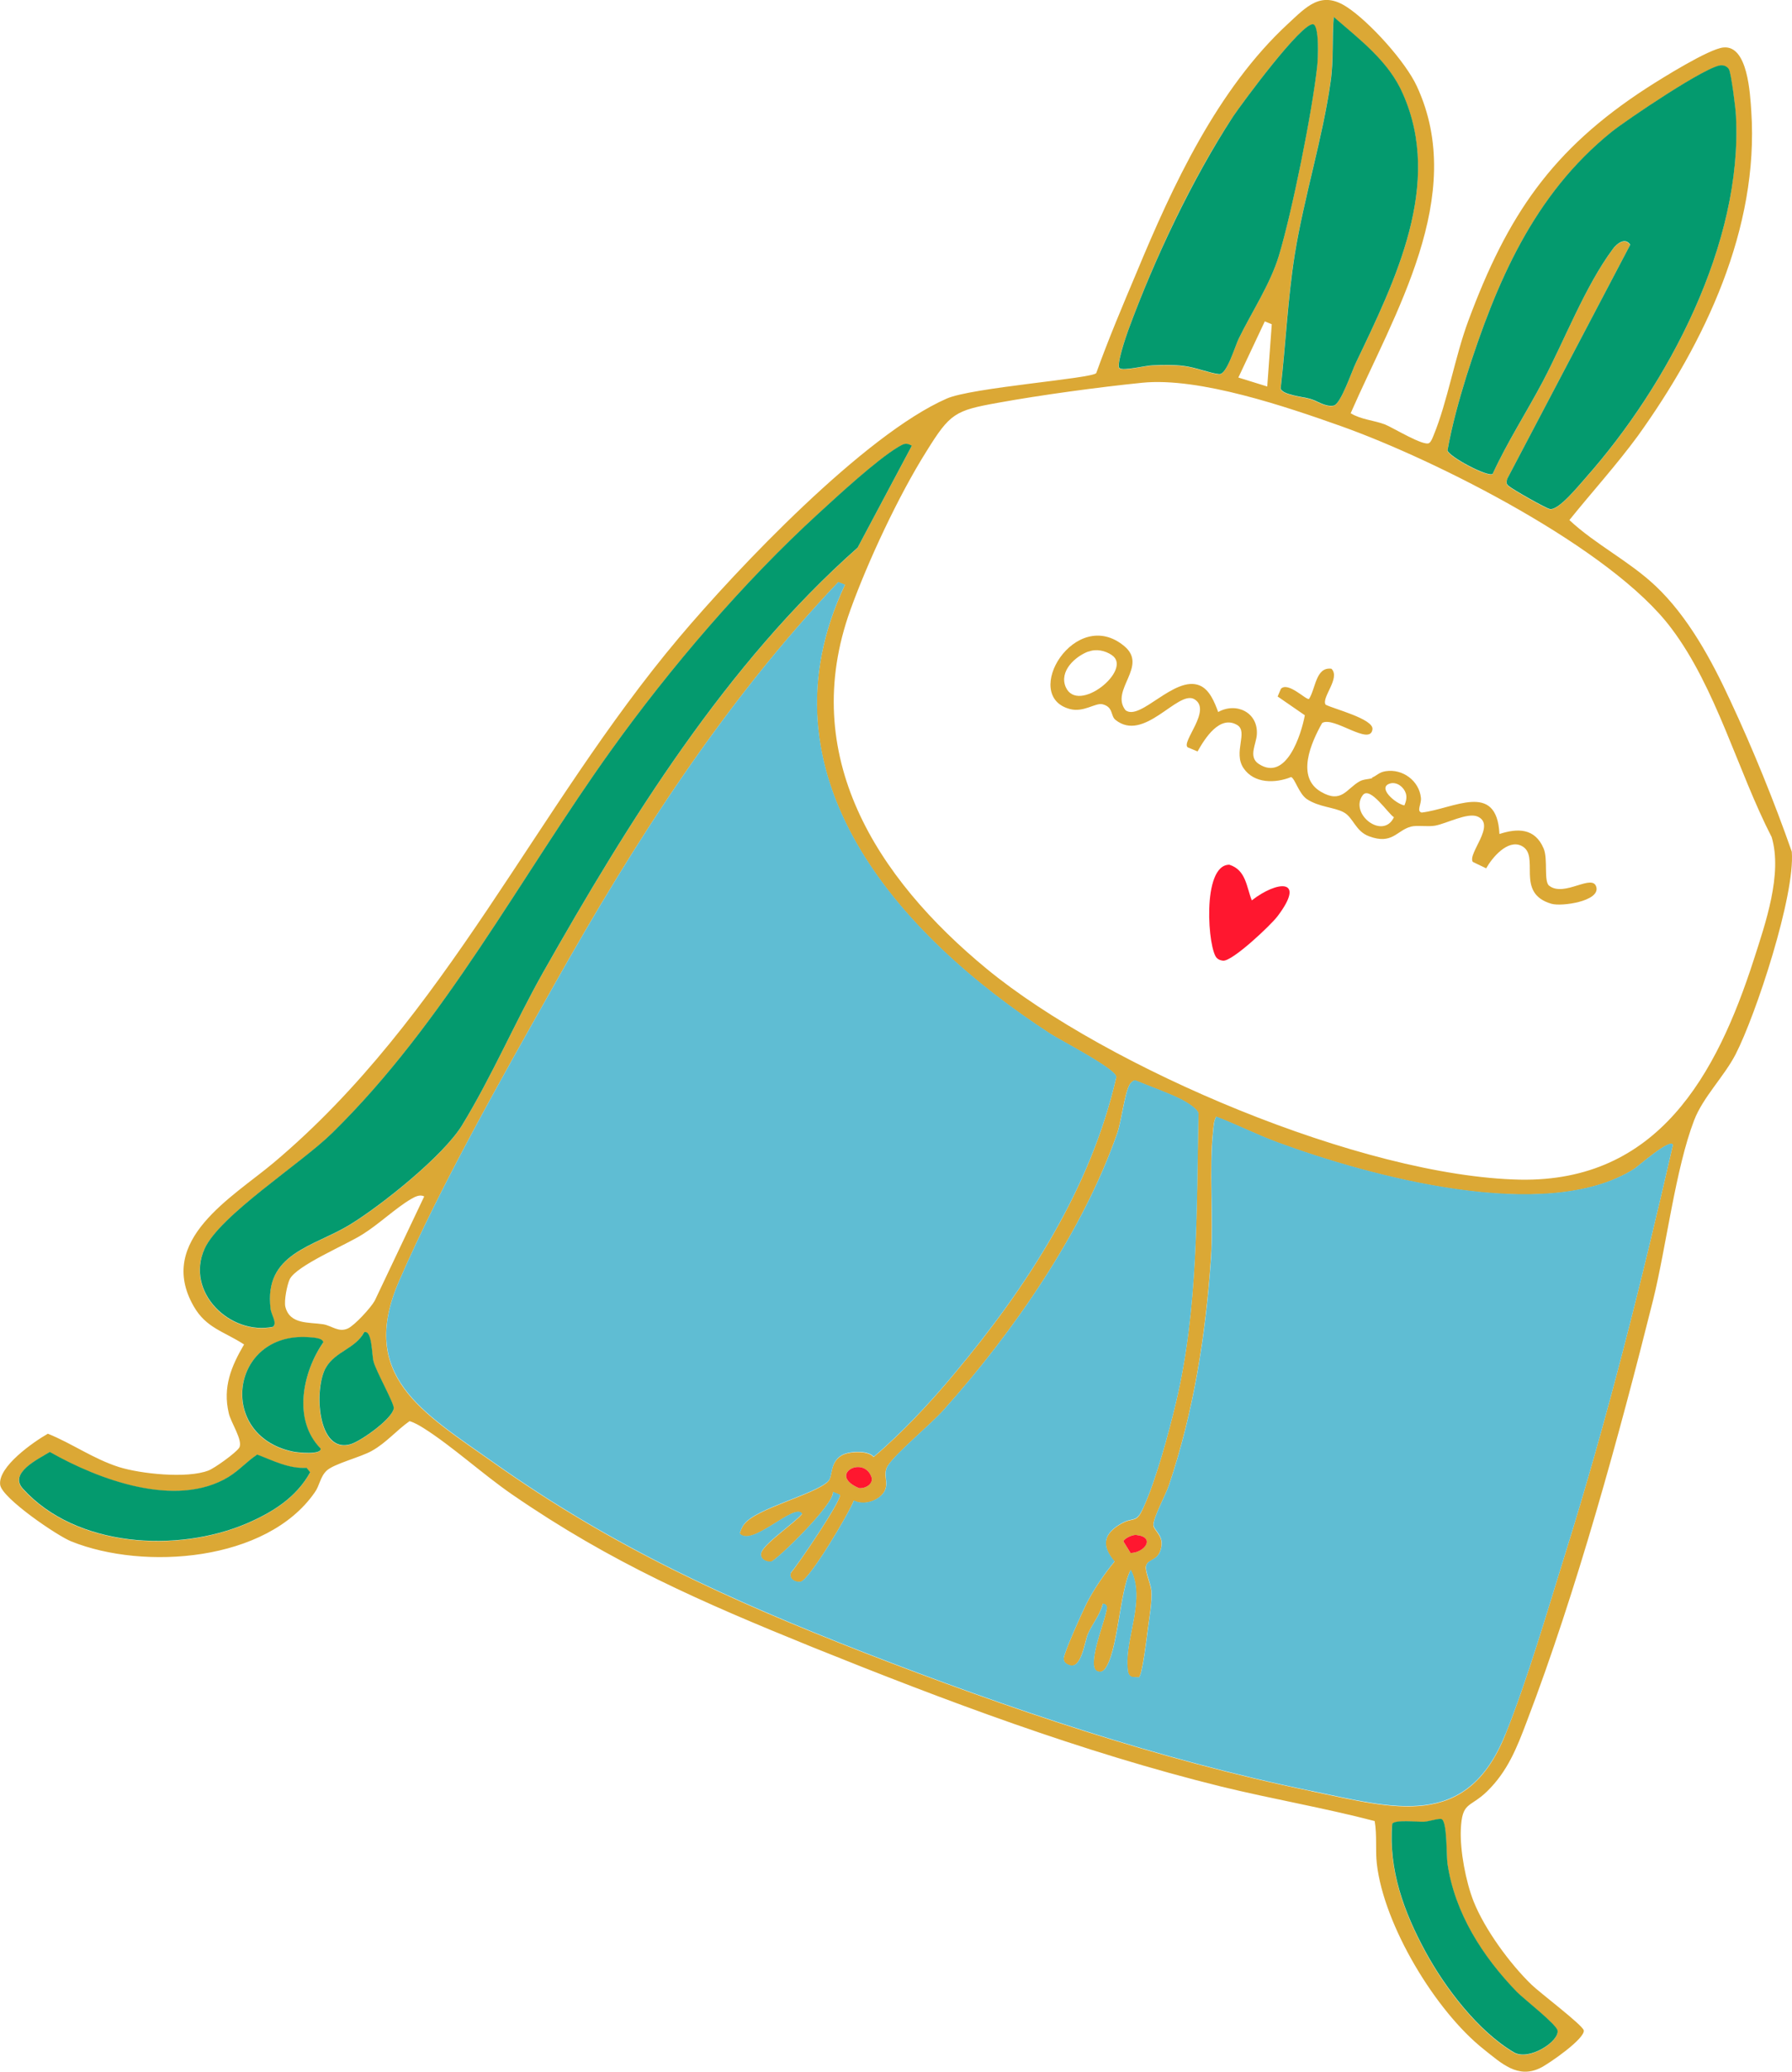
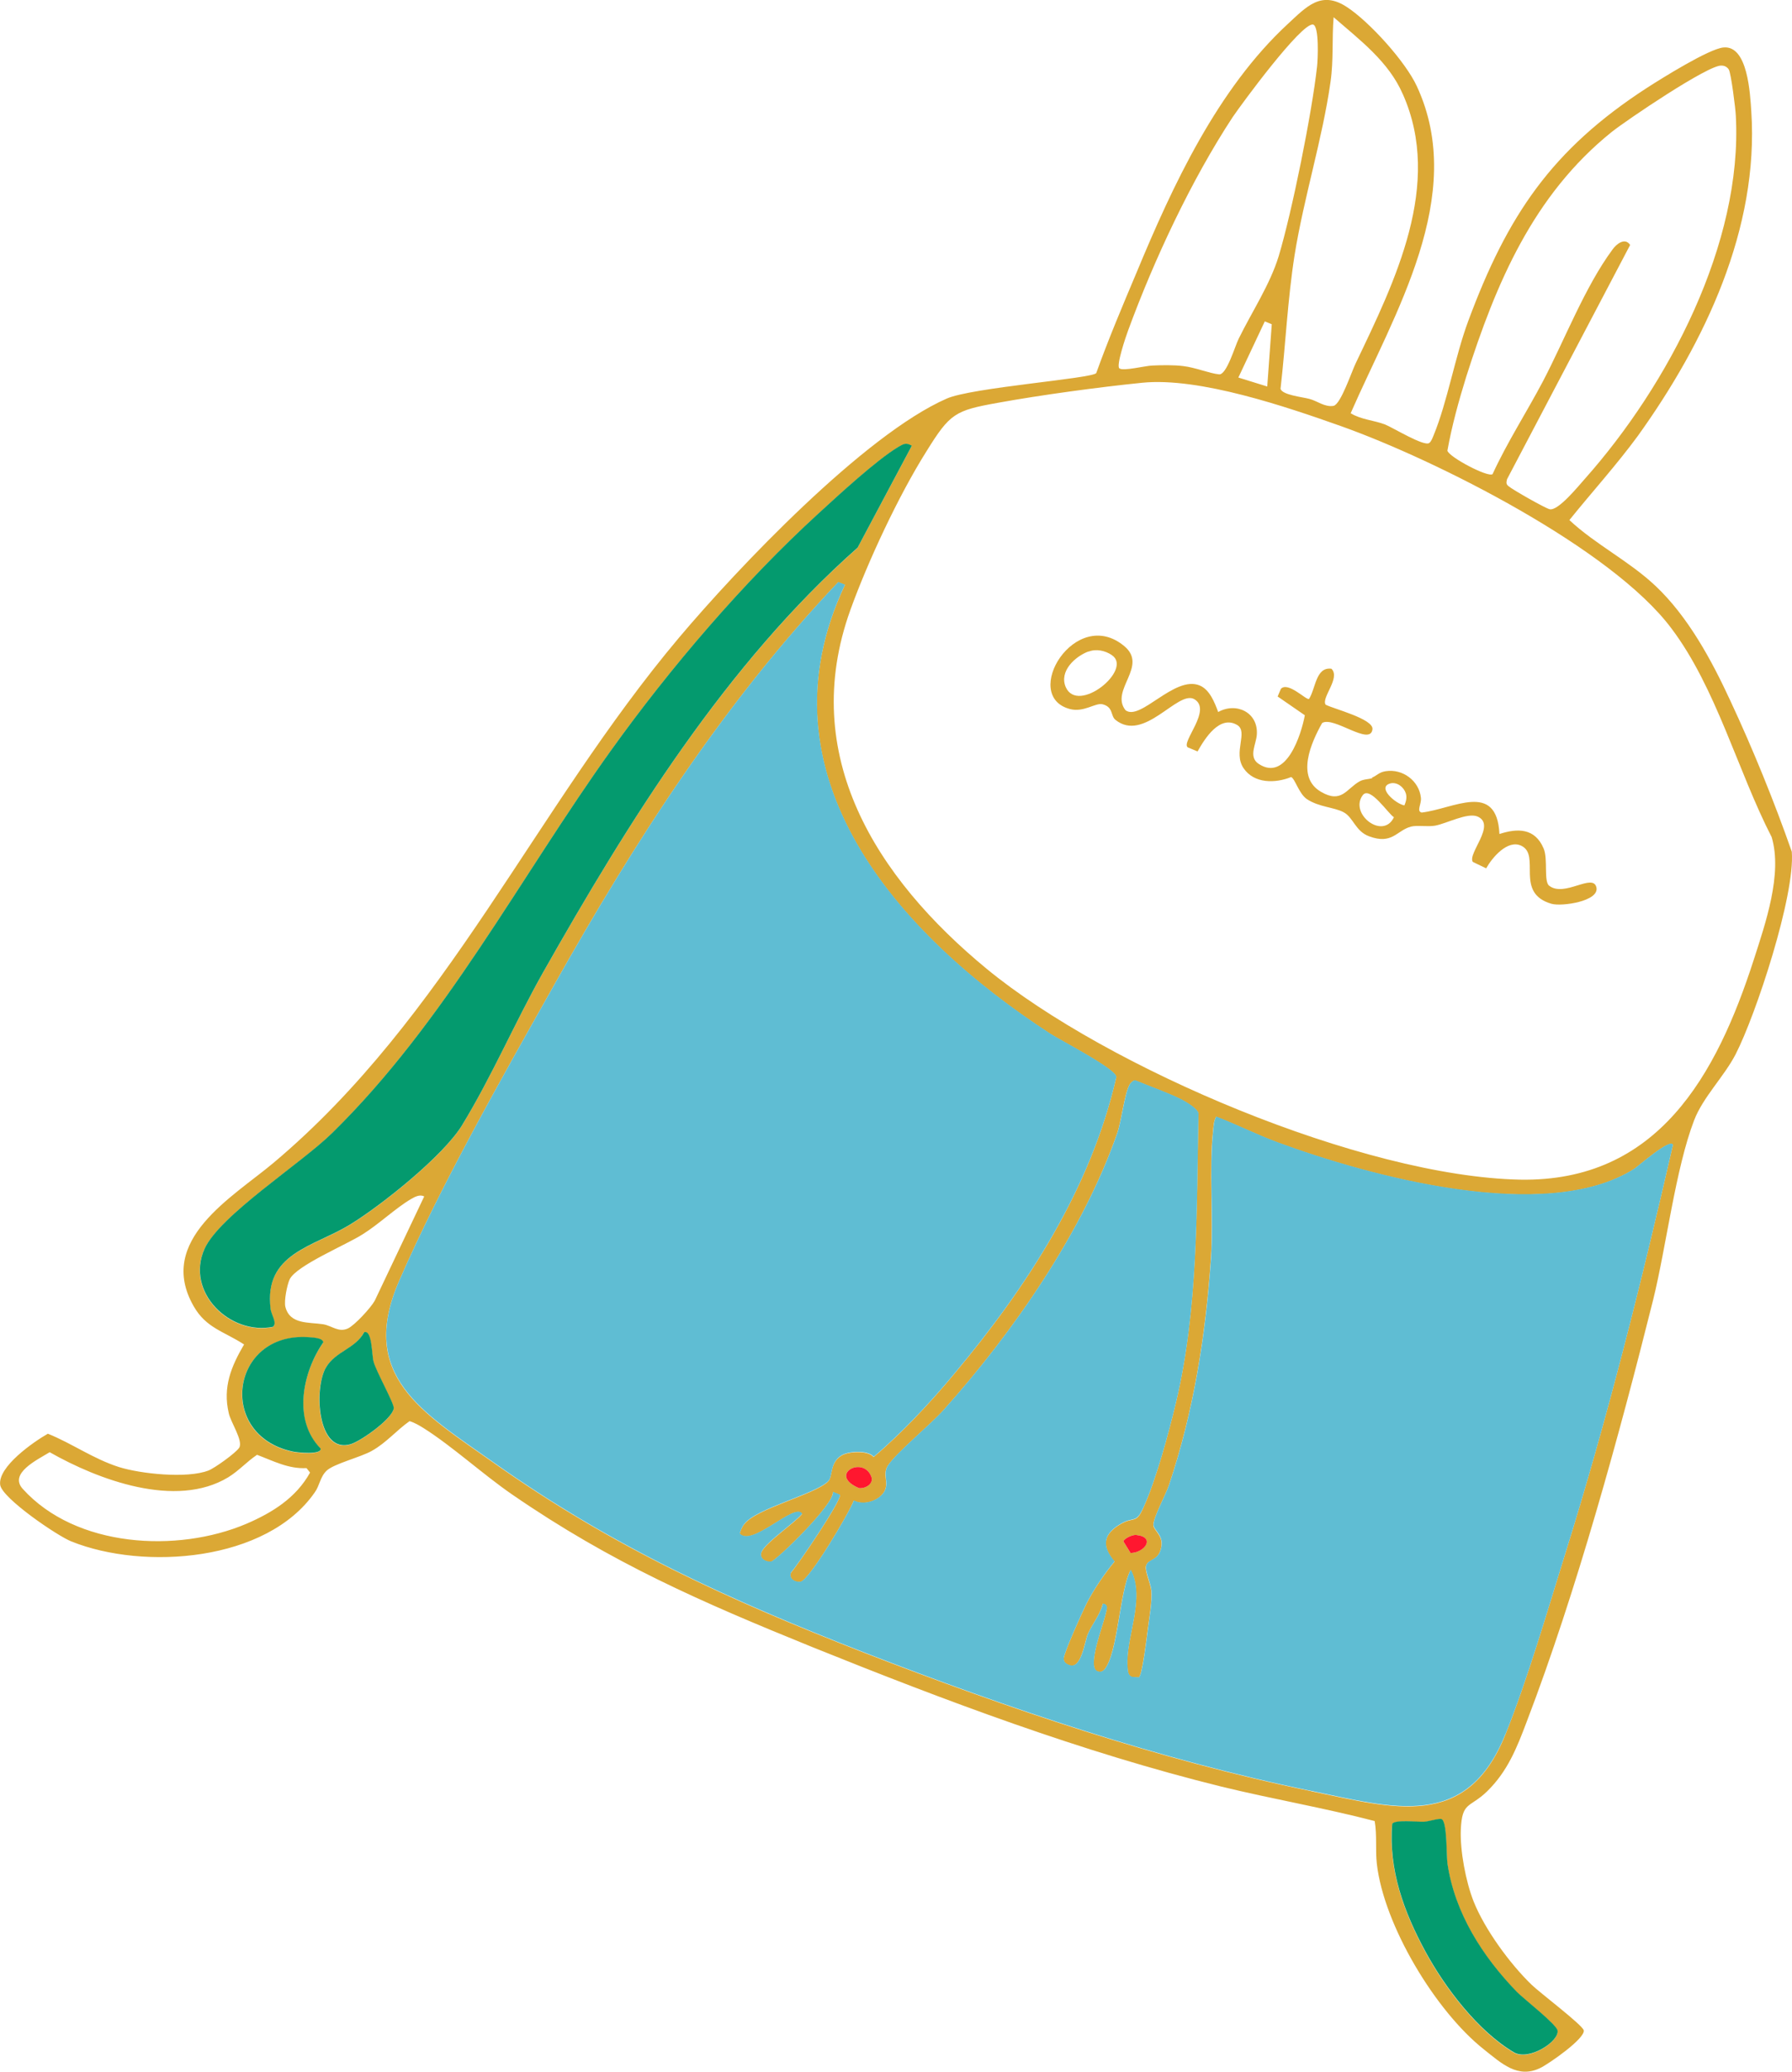
<svg xmlns="http://www.w3.org/2000/svg" xmlns:ns1="http://sodipodi.sourceforge.net/DTD/sodipodi-0.dtd" xmlns:ns2="http://www.inkscape.org/namespaces/inkscape" width="77" height="89" viewBox="0 0 77 89" fill="none" version="1.1" id="svg14" ns1:docname="reassurance-perso.svg" ns2:version="1.4.2 (f4327f4, 2025-05-13)">
  <defs id="defs14" />
  <ns1:namedview id="namedview14" pagecolor="#ffffff" bordercolor="#000000" borderopacity="0.25" ns2:showpageshadow="2" ns2:pageopacity="0.0" ns2:pagecheckerboard="0" ns2:deskcolor="#d1d1d1" ns2:zoom="7.412844" ns2:cx="50.048267" ns2:cy="54.5" ns2:window-width="1920" ns2:window-height="1010" ns2:window-x="1359" ns2:window-y="-6" ns2:window-maximized="1" ns2:current-layer="svg14" />
  <path d="m 68.049,87.219 c -0.048,-0.226 -1.901,-1.624 -2.241,-1.958 -0.932,-0.901 -2.012,-2.378 -2.491,-3.581 -0.332,-0.846 -0.583,-2.16 -0.548,-3.073 0.051,-1.228 0.378,-0.925 1.124,-1.646 0.882,-0.858 1.281,-1.864 1.709,-3 2.135,-5.579 3.977,-12.309 5.434,-18.131 0.564,-2.29 0.96,-5.628 1.759,-7.705 0.379,-0.989 1.286,-1.875 1.78,-2.829 0.883,-1.72 2.565,-6.843 2.416,-8.707 -0.742,-2.123 -1.678,-4.429 -2.642,-6.489 -0.801,-1.735 -1.823,-3.626 -3.229,-4.943 -1.126,-1.059 -2.578,-1.776 -3.686,-2.815 0.981,-1.216 2.026,-2.367 2.946,-3.621 2.877,-4.01 5.204,-8.904 4.871,-13.935 -0.052,-0.768 -0.151,-2.844 -1.193,-2.747 -0.62,0.052 -2.687,1.346 -3.295,1.738 -4.082,2.648 -5.987,5.464 -7.676,10.018 -0.568,1.529 -0.892,3.467 -1.487,4.907 -0.046,0.11 -0.1,0.268 -0.192,0.332 -0.232,0.149 -1.522,-0.644 -1.887,-0.795 -0.48,-0.186 -1.03,-0.208 -1.485,-0.486 1.869,-4.273 5.023,-9.34 2.848,-14.039 -0.487,-1.064 -2.039,-2.776 -3.006,-3.409 -1.109,-0.73 -1.733,-0.023 -2.542,0.724 -3.029,2.801 -4.955,6.96 -6.492,10.662 -0.606,1.436 -1.213,2.871 -1.741,4.339 -0.204,0.237 -5.371,0.62 -6.43,1.096 -3.544,1.558 -8.976,7.277 -11.502,10.274 -6.186,7.352 -9.978,16.3 -17.416,22.553 -1.754,1.475 -5.057,3.325 -3.434,6.161 0.537,0.944 1.31,1.084 2.166,1.644 -0.559,0.953 -0.918,1.834 -0.659,2.946 0.074,0.378 0.629,1.188 0.451,1.487 -0.13,0.216 -1.063,0.886 -1.325,0.983 -0.917,0.354 -2.92,0.142 -3.849,-0.152 -1.11,-0.357 -2.015,-1.015 -3.049,-1.43 -0.616,0.35 -2.161,1.422 -2.048,2.203 0.093,0.579 2.467,2.193 3.058,2.425 3.123,1.255 8.397,0.865 10.457,-2.106 0.216,-0.297 0.229,-0.665 0.511,-0.934 0.308,-0.297 1.482,-0.584 1.947,-0.854 0.611,-0.339 1.063,-0.886 1.617,-1.274 0.231,0.07 0.416,0.185 0.612,0.305 1.231,0.78 2.533,1.976 3.802,2.85 4.281,2.945 8.115,4.611 12.887,6.549 5.721,2.306 11.576,4.512 17.579,5.995 2.192,0.535 4.411,0.913 6.59,1.481 0.106,0.61 0.025,1.234 0.093,1.841 0.304,2.636 2.517,6.322 4.603,7.971 0.75,0.593 1.452,1.27 2.42,0.795 0.359,-0.172 1.94,-1.268 1.868,-1.621 z M 69.247,5.674 c 0.591,-0.476 4.198,-2.922 4.729,-2.856 0.129,0.002 0.235,0.059 0.307,0.166 0.096,0.143 0.294,1.705 0.303,1.992 0.299,5.48 -2.909,11.567 -6.479,15.586 -0.27,0.3 -1.147,1.392 -1.518,1.315 -0.18,-0.036 -1.606,-0.846 -1.766,-0.989 -0.119,-0.088 -0.098,-0.169 -0.069,-0.299 l 5.291,-10.066 c -0.222,-0.337 -0.594,-0.04 -0.76,0.2 -1.181,1.596 -2.057,3.886 -2.989,5.663 -0.709,1.341 -1.531,2.61 -2.163,3.984 -0.205,0.147 -1.873,-0.737 -1.94,-1.01 0.191,-1.067 0.488,-2.141 0.81,-3.18 1.28,-4.015 2.876,-7.795 6.245,-10.507 z M 60.277,4.043 c 1.727,3.883 -0.339,8.036 -2.018,11.55 -0.184,0.374 -0.647,1.779 -0.96,1.843 -0.377,0.063 -0.703,-0.214 -1.031,-0.298 -0.291,-0.082 -1.178,-0.166 -1.245,-0.438 0.219,-1.905 0.303,-3.827 0.603,-5.737 0.4,-2.487 1.197,-4.989 1.545,-7.446 0.135,-0.935 0.056,-1.857 0.133,-2.777 1.131,0.984 2.366,1.907 2.972,3.304 z m -5.825,12.561 -1.241,-0.385 1.136,-2.413 0.299,0.124 z M 52.973,5.022 c 0.381,-0.563 2.944,-4.046 3.444,-3.968 0.278,0.051 0.207,1.541 0.176,1.798 -0.219,1.995 -1.074,6.237 -1.648,8.15 -0.378,1.234 -1.154,2.393 -1.72,3.549 -0.161,0.32 -0.517,1.563 -0.842,1.531 -0.4,-0.037 -1.031,-0.298 -1.54,-0.355 -0.369,-0.05 -0.944,-0.043 -1.329,-0.023 -0.274,0.002 -1.251,0.254 -1.416,0.121 -0.147,-0.113 0.278,-1.366 0.373,-1.622 1.12,-3.051 2.719,-6.47 4.502,-9.182 z M 39.805,19.395 c 1.017,-1.639 1.224,-1.759 3.067,-2.09 1.858,-0.337 4.341,-0.674 6.215,-0.863 2.456,-0.244 6.205,1.038 8.568,1.876 4.055,1.448 11.593,5.24 14.16,8.673 1.926,2.549 2.854,6.139 4.311,8.97 0.474,1.587 -0.273,3.724 -0.769,5.269 -1.602,4.963 -4.127,9.556 -10.048,9.447 C 58.541,50.538 47.585,45.884 42.402,41.625 37.647,37.711 34.293,32.446 36.539,26.205 37.294,24.11 38.621,21.274 39.805,19.395 Z M 8.781,53.667 c 0.649,-1.444 4.147,-3.664 5.482,-4.978 4.857,-4.76 8.067,-10.975 11.989,-16.445 2.533,-3.534 5.694,-7.233 8.912,-10.175 0.87,-0.798 2.468,-2.274 3.413,-2.848 0.222,-0.127 0.34,-0.22 0.598,-0.061 l -2.33,4.378 c -5.647,4.999 -9.837,11.749 -13.526,18.268 -1.199,2.13 -2.186,4.438 -3.458,6.525 -0.792,1.32 -3.499,3.482 -4.861,4.308 -1.554,0.94 -3.674,1.22 -3.378,3.596 0.023,0.254 0.3,0.613 0.101,0.776 -1.835,0.373 -3.768,-1.484 -2.943,-3.344 z m 9.446,-2.267 -2.124,4.476 c -0.167,0.304 -0.863,1.059 -1.155,1.195 -0.402,0.181 -0.68,-0.114 -1.055,-0.18 -0.609,-0.098 -1.439,0.022 -1.632,-0.753 -0.061,-0.257 0.075,-0.947 0.188,-1.184 0.303,-0.595 2.415,-1.471 3.126,-1.924 0.686,-0.424 1.428,-1.134 2.084,-1.518 0.155,-0.09 0.378,-0.217 0.567,-0.113 z M 10.586,65.462 C 7.608,66.726 3.264,66.484 0.985,63.97 0.359,63.298 1.609,62.709 2.135,62.386 c 2.086,1.186 5.419,2.438 7.67,1.079 0.475,-0.293 0.788,-0.665 1.24,-0.967 0.706,0.267 1.354,0.612 2.125,0.571 l 0.153,0.192 c -0.603,1.089 -1.624,1.722 -2.737,2.201 z m 1.971,-3.098 C 9.305,61.661 9.896,57.245 13.228,57.453 c 0.162,0.016 0.63,0.016 0.66,0.222 -0.896,1.29 -1.32,3.342 -0.119,4.56 0.073,0.288 -1.036,0.176 -1.212,0.129 z m 2.526,-0.318 c -1.468,0.46 -1.606,-2.416 -1.08,-3.293 0.41,-0.693 1.262,-0.803 1.639,-1.51 0.347,-0.114 0.323,0.958 0.403,1.261 0.109,0.419 0.898,1.814 0.868,2.008 -0.061,0.451 -1.394,1.392 -1.831,1.533 z M 56.333,76.945 C 49.801,75.604 43.335,73.402 37.123,70.996 31.274,68.714 26.325,66.458 21.19,62.825 18.146,60.675 15.378,59.103 17.148,55.034 c 1.789,-4.113 4.415,-8.729 6.644,-12.685 3.495,-6.213 7.3,-12.143 12.224,-17.339 l 0.288,0.119 c -3.862,8.16 2.262,15.023 8.821,19.285 0.428,0.28 2.896,1.547 2.837,1.871 -1.098,4.785 -3.817,8.977 -6.943,12.716 -1.033,1.246 -2.266,2.564 -3.48,3.593 -0.251,-0.297 -1.081,-0.242 -1.375,-0.068 -0.542,0.329 -0.357,0.908 -0.595,1.131 -0.601,0.562 -3.088,1.154 -3.59,1.822 -0.104,0.124 -0.154,0.271 -0.198,0.407 0.525,0.604 2.385,-1.368 2.684,-0.845 -0.338,0.401 -1.592,1.246 -1.748,1.645 -0.1,0.268 0.18,0.435 0.415,0.404 0.208,-0.03 2.734,-2.472 2.656,-2.994 l 0.299,0.124 c 0.095,0.207 -1.775,2.973 -2.1,3.34 -0.111,0.263 0.169,0.431 0.404,0.399 0.373,-0.052 2.089,-2.946 2.294,-3.492 0.413,0.223 1.055,0.025 1.298,-0.364 0.242,-0.389 -0.084,-0.756 0.169,-1.14 0.365,-0.557 1.816,-1.745 2.381,-2.374 2.997,-3.342 5.993,-7.663 7.472,-11.905 0.18,-0.518 0.314,-1.698 0.525,-2.074 0.037,-0.088 0.195,-0.215 0.25,-0.192 0.642,0.266 1.379,0.52 1.992,0.825 0.212,0.114 0.671,0.381 0.723,0.596 -0.085,4.111 -0.008,8.391 -0.969,12.422 -0.301,1.266 -0.85,3.305 -1.383,4.474 -0.315,0.745 -0.412,0.422 -0.936,0.707 -0.813,0.449 -0.891,0.97 -0.318,1.645 -0.422,0.507 -0.901,1.21 -1.205,1.806 -0.189,0.385 -0.946,2.055 -0.979,2.35 -0.009,0.176 0.114,0.253 0.262,0.302 0.505,0.158 0.643,-1.06 0.779,-1.351 0.171,-0.405 0.53,-0.823 0.637,-1.294 0.287,0.029 0.144,0.304 0.113,0.472 -0.089,0.427 -0.804,2.242 -0.35,2.43 0.122,0.05 0.211,0.023 0.302,-0.068 0.592,-0.695 0.646,-3.376 1.137,-4.293 0.644,1.245 -0.222,2.895 -0.141,4.152 0.022,0.164 -0.006,0.384 0.198,0.455 l 0.292,0.018 c 0.149,-0.106 0.339,-1.726 0.382,-2.043 0.062,-0.515 0.193,-1.195 0.154,-1.687 -0.033,-0.323 -0.283,-0.838 -0.228,-1.06 0.085,-0.325 0.546,-0.186 0.659,-0.821 0.085,-0.48 -0.305,-0.693 -0.342,-0.914 -0.036,-0.285 0.543,-1.346 0.671,-1.743 1.059,-3.154 1.576,-6.441 1.802,-9.747 0.11,-1.77 -0.089,-3.822 0.093,-5.485 0.023,-0.209 0.026,-0.401 0.132,-0.589 0.883,0.34 1.741,0.773 2.629,1.102 3.937,1.451 11.531,3.541 15.324,1.146 0.16,-0.101 1.569,-1.346 1.671,-1.033 -1.354,5.915 -2.828,11.807 -4.646,17.62 -0.772,2.474 -1.594,5.314 -2.549,7.699 -1.663,4.152 -4.81,3.17 -8.349,2.438 z M 36.909,63.929 c -1.356,-0.575 0.167,-1.411 0.525,-0.504 0.129,0.311 -0.238,0.532 -0.525,0.504 z m 11.916,2.013 c 0.834,0.088 0.369,0.758 -0.248,0.773 l -0.308,-0.501 c 0.06,-0.142 0.41,-0.294 0.557,-0.271 z m 16.22,22.235 c -1.54,-0.909 -2.952,-2.769 -3.794,-4.315 -0.928,-1.711 -1.595,-3.519 -1.434,-5.5 0.105,-0.188 1.075,-0.083 1.338,-0.089 0.209,-0.003 0.651,-0.155 0.777,-0.116 0.253,0.079 0.209,1.567 0.259,1.91 0.312,2.125 1.509,3.999 2.995,5.528 0.311,0.31 1.691,1.383 1.736,1.646 0.075,0.469 -1.233,1.318 -1.877,0.936 z" fill="#dba835" id="path1" style="stroke-width:1" />
  <path d="m 48.578,66.715 -0.308,-0.501 c 0.06,-0.142 0.41,-0.294 0.557,-0.271 0.834,0.088 0.369,0.758 -0.248,0.773 z" fill="#ff172f" id="path2" style="stroke-width:1" />
-   <path d="m 36.91,63.929 c -1.356,-0.575 0.167,-1.411 0.525,-0.504 0.129,0.311 -0.238,0.532 -0.525,0.504 z" fill="#ff172f" id="path3" style="stroke-width:1" />
+   <path d="m 36.91,63.929 c -1.356,-0.575 0.167,-1.411 0.525,-0.504 0.129,0.311 -0.238,0.532 -0.525,0.504 " fill="#ff172f" id="path3" style="stroke-width:1" />
  <path d="m 64.686,74.496 c -1.663,4.152 -4.81,3.17 -8.349,2.438 C 49.806,75.593 43.339,73.391 37.127,70.985 31.278,68.703 26.329,66.447 21.194,62.814 18.15,60.664 15.382,59.092 17.152,55.023 18.941,50.91 21.567,46.294 23.797,42.338 27.292,36.125 31.096,30.195 36.021,24.999 l 0.288,0.119 c -3.862,8.16 2.262,15.023 8.821,19.285 0.428,0.28 2.896,1.547 2.837,1.871 -1.098,4.785 -3.817,8.977 -6.943,12.716 -1.033,1.246 -2.266,2.564 -3.48,3.592 -0.251,-0.297 -1.081,-0.242 -1.375,-0.068 -0.542,0.329 -0.357,0.908 -0.595,1.131 -0.601,0.562 -3.087,1.154 -3.59,1.822 -0.104,0.124 -0.154,0.271 -0.198,0.407 0.525,0.604 2.385,-1.368 2.684,-0.845 -0.338,0.401 -1.592,1.246 -1.748,1.645 -0.1,0.268 0.18,0.435 0.415,0.404 0.208,-0.03 2.734,-2.472 2.656,-2.994 l 0.299,0.124 c 0.095,0.207 -1.775,2.973 -2.1,3.34 -0.111,0.263 0.169,0.431 0.404,0.399 0.373,-0.052 2.089,-2.946 2.294,-3.492 0.413,0.223 1.055,0.025 1.298,-0.364 0.242,-0.389 -0.084,-0.756 0.169,-1.14 0.365,-0.557 1.816,-1.745 2.381,-2.374 2.997,-3.342 5.992,-7.663 7.472,-11.905 0.18,-0.518 0.314,-1.698 0.525,-2.074 0.037,-0.088 0.195,-0.215 0.25,-0.192 0.642,0.266 1.379,0.52 1.992,0.825 0.212,0.114 0.671,0.381 0.723,0.596 -0.085,4.111 -0.008,8.391 -0.969,12.422 -0.301,1.266 -0.85,3.305 -1.383,4.474 -0.326,0.741 -0.412,0.422 -0.936,0.707 -0.813,0.449 -0.891,0.97 -0.318,1.645 -0.422,0.507 -0.901,1.21 -1.205,1.806 -0.189,0.385 -0.946,2.055 -0.979,2.35 -0.009,0.176 0.114,0.253 0.263,0.302 0.505,0.158 0.643,-1.06 0.779,-1.351 0.171,-0.406 0.53,-0.823 0.637,-1.294 0.287,0.029 0.144,0.304 0.113,0.472 -0.089,0.427 -0.804,2.242 -0.35,2.43 0.122,0.05 0.211,0.023 0.302,-0.068 0.592,-0.695 0.646,-3.376 1.137,-4.293 0.644,1.245 -0.222,2.895 -0.141,4.152 0.022,0.164 -0.006,0.384 0.198,0.455 l 0.291,0.018 c 0.149,-0.106 0.339,-1.726 0.382,-2.043 0.062,-0.515 0.193,-1.195 0.154,-1.687 -0.033,-0.323 -0.283,-0.838 -0.228,-1.06 0.085,-0.325 0.546,-0.186 0.659,-0.821 0.086,-0.48 -0.305,-0.693 -0.342,-0.914 -0.036,-0.285 0.542,-1.346 0.671,-1.743 1.059,-3.154 1.576,-6.441 1.802,-9.747 0.11,-1.77 -0.089,-3.822 0.093,-5.485 0.023,-0.209 0.026,-0.401 0.132,-0.589 0.883,0.34 1.741,0.773 2.629,1.102 3.937,1.451 11.531,3.541 15.324,1.146 0.16,-0.101 1.569,-1.346 1.671,-1.033 -1.354,5.915 -2.828,11.807 -4.646,17.62 -0.772,2.474 -1.594,5.314 -2.55,7.699 z" fill="#5fbdd3" id="path4" style="stroke-width:1" />
  <path d="m 15.089,62.035 c -1.468,0.46 -1.606,-2.416 -1.08,-3.293 0.41,-0.693 1.262,-0.803 1.639,-1.51 0.347,-0.114 0.323,0.958 0.403,1.261 0.109,0.419 0.898,1.814 0.868,2.008 -0.061,0.451 -1.394,1.392 -1.831,1.533 z" fill="#049a6e" id="path5" style="stroke-width:1" />
  <path d="m 12.563,62.354 c -3.252,-0.703 -2.661,-5.12 0.67,-4.911 0.162,0.016 0.63,0.016 0.66,0.222 -0.896,1.29 -1.32,3.342 -0.119,4.56 0.073,0.288 -1.036,0.176 -1.212,0.129 z" fill="#049a6e" id="path6" style="stroke-width:1" />
-   <path d="M 13.328,63.25 C 12.725,64.339 11.704,64.972 10.591,65.451 7.614,66.715 3.27,66.474 0.991,63.959 0.364,63.287 1.614,62.698 2.14,62.375 c 2.086,1.186 5.419,2.438 7.67,1.079 0.475,-0.293 0.788,-0.665 1.24,-0.967 0.706,0.267 1.353,0.612 2.125,0.571 z" fill="#049a6e" id="path7" style="stroke-width:1" />
  <path d="m 65.05,88.166 c -1.54,-0.909 -2.952,-2.769 -3.794,-4.315 -0.929,-1.711 -1.595,-3.519 -1.434,-5.5 0.105,-0.188 1.075,-0.083 1.338,-0.089 0.209,-0.003 0.651,-0.155 0.777,-0.116 0.253,0.079 0.209,1.567 0.259,1.91 0.312,2.125 1.509,3.999 2.995,5.528 0.311,0.31 1.691,1.383 1.736,1.647 0.075,0.468 -1.232,1.317 -1.877,0.935 z" fill="#049a6e" id="path8" style="stroke-width:1" />
  <path d="m 39.18,19.149 -2.33,4.378 c -5.647,4.999 -9.837,11.749 -13.526,18.268 -1.199,2.13 -2.186,4.438 -3.458,6.525 -0.792,1.32 -3.499,3.482 -4.861,4.308 -1.554,0.94 -3.674,1.22 -3.378,3.596 0.023,0.254 0.3,0.613 0.101,0.776 -1.835,0.373 -3.768,-1.483 -2.943,-3.344 0.649,-1.444 4.147,-3.664 5.482,-4.978 4.857,-4.76 8.067,-10.975 11.989,-16.445 2.533,-3.534 5.694,-7.233 8.912,-10.175 0.87,-0.798 2.468,-2.274 3.413,-2.848 0.223,-0.127 0.34,-0.22 0.598,-0.061 z" fill="#049a6e" id="path9" style="stroke-width:1" />
-   <path d="m 68.112,20.551 c -0.27,0.3 -1.147,1.392 -1.518,1.315 -0.18,-0.036 -1.606,-0.846 -1.766,-0.989 -0.119,-0.088 -0.098,-0.169 -0.069,-0.299 l 5.291,-10.066 c -0.222,-0.337 -0.594,-0.04 -0.76,0.2 -1.181,1.596 -2.057,3.886 -2.99,5.663 -0.709,1.341 -1.531,2.61 -2.163,3.984 -0.205,0.147 -1.873,-0.737 -1.94,-1.01 0.191,-1.067 0.488,-2.141 0.81,-3.18 1.28,-4.015 2.876,-7.795 6.245,-10.507 0.591,-0.476 4.198,-2.922 4.729,-2.856 0.129,0.002 0.235,0.059 0.307,0.166 0.096,0.143 0.294,1.705 0.303,1.992 0.299,5.48 -2.909,11.567 -6.479,15.586 z" fill="#049a6e" id="path10" style="stroke-width:1" />
-   <path d="m 52.389,16.072 c -0.4,-0.037 -1.031,-0.298 -1.54,-0.355 -0.369,-0.05 -0.944,-0.043 -1.329,-0.023 -0.274,0.002 -1.251,0.254 -1.416,0.121 -0.147,-0.113 0.278,-1.366 0.373,-1.622 1.12,-3.051 2.731,-6.465 4.502,-9.182 0.381,-0.563 2.944,-4.046 3.444,-3.968 0.278,0.051 0.207,1.541 0.176,1.798 -0.219,1.995 -1.074,6.237 -1.648,8.15 -0.378,1.234 -1.154,2.393 -1.72,3.549 -0.161,0.32 -0.517,1.563 -0.842,1.531 z" fill="#049a6e" id="path11" style="stroke-width:1" />
-   <path d="m 57.304,17.425 c -0.377,0.063 -0.703,-0.214 -1.031,-0.298 -0.291,-0.082 -1.178,-0.166 -1.245,-0.438 0.219,-1.905 0.303,-3.827 0.603,-5.737 0.4,-2.486 1.197,-4.989 1.545,-7.446 0.135,-0.935 0.056,-1.857 0.133,-2.777 1.131,0.984 2.367,1.907 2.972,3.304 1.727,3.883 -0.339,8.036 -2.018,11.55 -0.184,0.374 -0.647,1.779 -0.96,1.843 z" fill="#049a6e" id="path12" style="stroke-width:1" />
  <path d="m 58.953,33.404 c 0.199,-0.072 0.291,-0.227 0.583,-0.273 0.739,-0.119 1.448,0.42 1.519,1.144 0.029,0.27 -0.203,0.573 0.032,0.632 1.366,-0.155 3.229,-1.366 3.342,0.921 0.784,-0.255 1.525,-0.256 1.897,0.618 0.198,0.455 -0.005,1.427 0.244,1.607 0.658,0.504 1.875,-0.562 2.026,0.067 0.138,0.598 -1.497,0.835 -1.936,0.705 -1.596,-0.468 -0.437,-2.074 -1.288,-2.491 -0.595,-0.285 -1.255,0.51 -1.514,0.969 l -0.573,-0.276 c -0.239,-0.357 1.025,-1.597 0.2,-1.951 -0.432,-0.179 -1.323,0.301 -1.817,0.393 -0.324,0.059 -0.781,-0.028 -1.045,0.043 -0.617,0.169 -0.801,0.788 -1.799,0.413 -0.585,-0.216 -0.673,-0.807 -1.086,-1.029 -0.413,-0.223 -1.052,-0.217 -1.581,-0.565 -0.344,-0.233 -0.512,-0.881 -0.678,-0.95 -0.675,0.274 -1.593,0.293 -2.048,-0.385 -0.455,-0.678 0.216,-1.558 -0.271,-1.851 -0.75,-0.44 -1.386,0.572 -1.702,1.136 l -0.42,-0.174 c -0.311,-0.219 1.077,-1.627 0.267,-2.078 -0.714,-0.373 -2.15,1.89 -3.38,0.892 -0.211,-0.178 -0.08,-0.548 -0.551,-0.666 -0.306,-0.075 -0.803,0.362 -1.4,0.205 -2.13,-0.56 0.233,-4.461 2.337,-2.701 1.038,0.868 -0.624,1.879 0.048,2.749 0.636,0.495 2.106,-1.509 3.191,-1.06 0.432,0.179 0.648,0.745 0.793,1.14 0.782,-0.436 1.721,0.018 1.662,0.959 -0.02,0.417 -0.38,0.963 0.076,1.267 1.188,0.788 1.833,-1.262 1.986,-2.087 l -1.168,-0.806 0.139,-0.329 c 0.306,-0.324 1.082,0.487 1.207,0.436 0.292,-0.445 0.287,-1.388 0.965,-1.3 0.404,0.399 -0.447,1.244 -0.249,1.545 0.34,0.18 2.057,0.608 2.012,1.053 -0.083,0.751 -1.679,-0.58 -2.163,-0.265 -0.47,0.835 -1.137,2.323 -0.051,2.953 0.885,0.521 1.093,-0.126 1.658,-0.446 0.186,-0.103 0.387,-0.084 0.555,-0.144 z M 46.772,27.985 c -0.571,0.214 -1.265,0.841 -0.982,1.525 0.518,1.206 2.916,-0.749 1.982,-1.368 -0.282,-0.194 -0.675,-0.28 -1.004,-0.146 z m 13.635,6.099 c -0.083,-0.266 -0.373,-0.502 -0.664,-0.429 -0.602,0.163 0.227,0.879 0.602,0.945 0.069,-0.164 0.117,-0.338 0.062,-0.515 z m -0.511,1.024 c -0.241,-0.138 -1.034,-1.368 -1.344,-0.943 -0.585,0.8 0.874,1.933 1.344,0.943 z" fill="#dba835" id="path13" style="stroke-width:1" />
-   <path d="m 52.834,37.152 c 0.709,0.229 0.726,0.958 0.954,1.528 1.087,-0.85 2.358,-0.967 1.101,0.688 -0.291,0.382 -1.937,1.94 -2.338,1.903 -0.098,-0.015 -0.18,-0.036 -0.254,-0.105 -0.392,-0.304 -0.683,-4.017 0.527,-4.018 z" fill="#ff172f" id="path14" style="stroke-width:1" />
</svg>